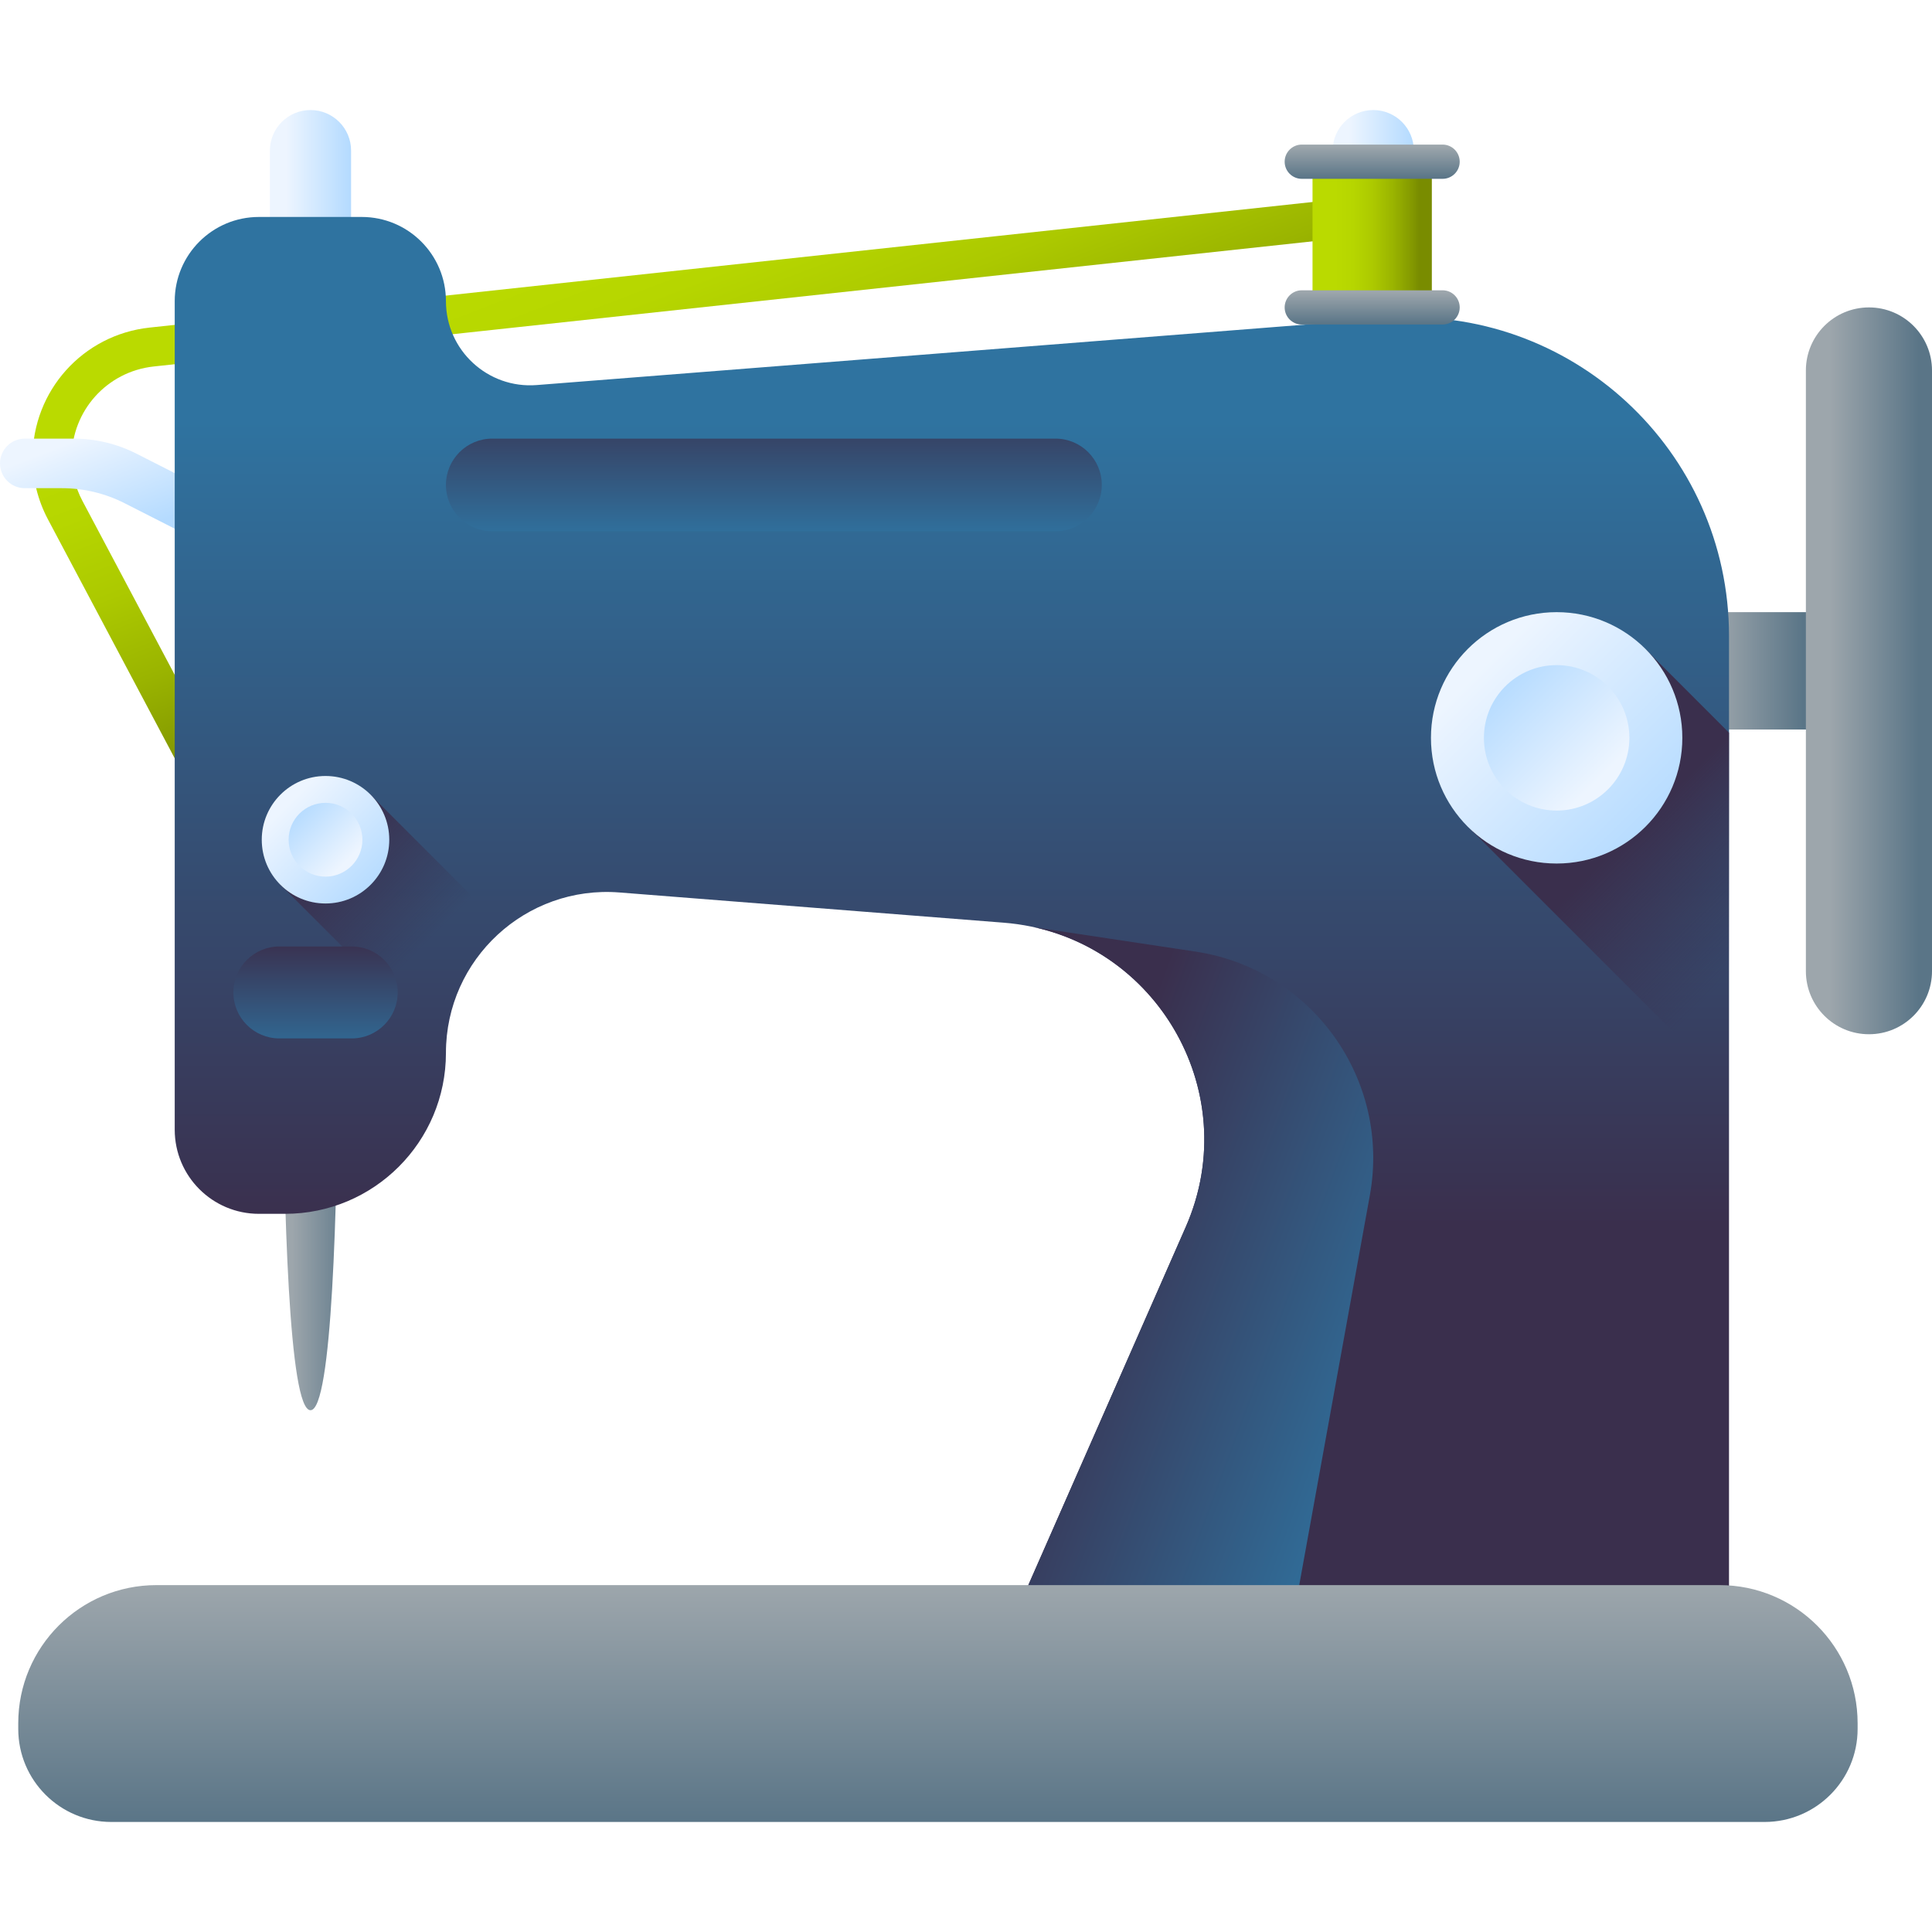
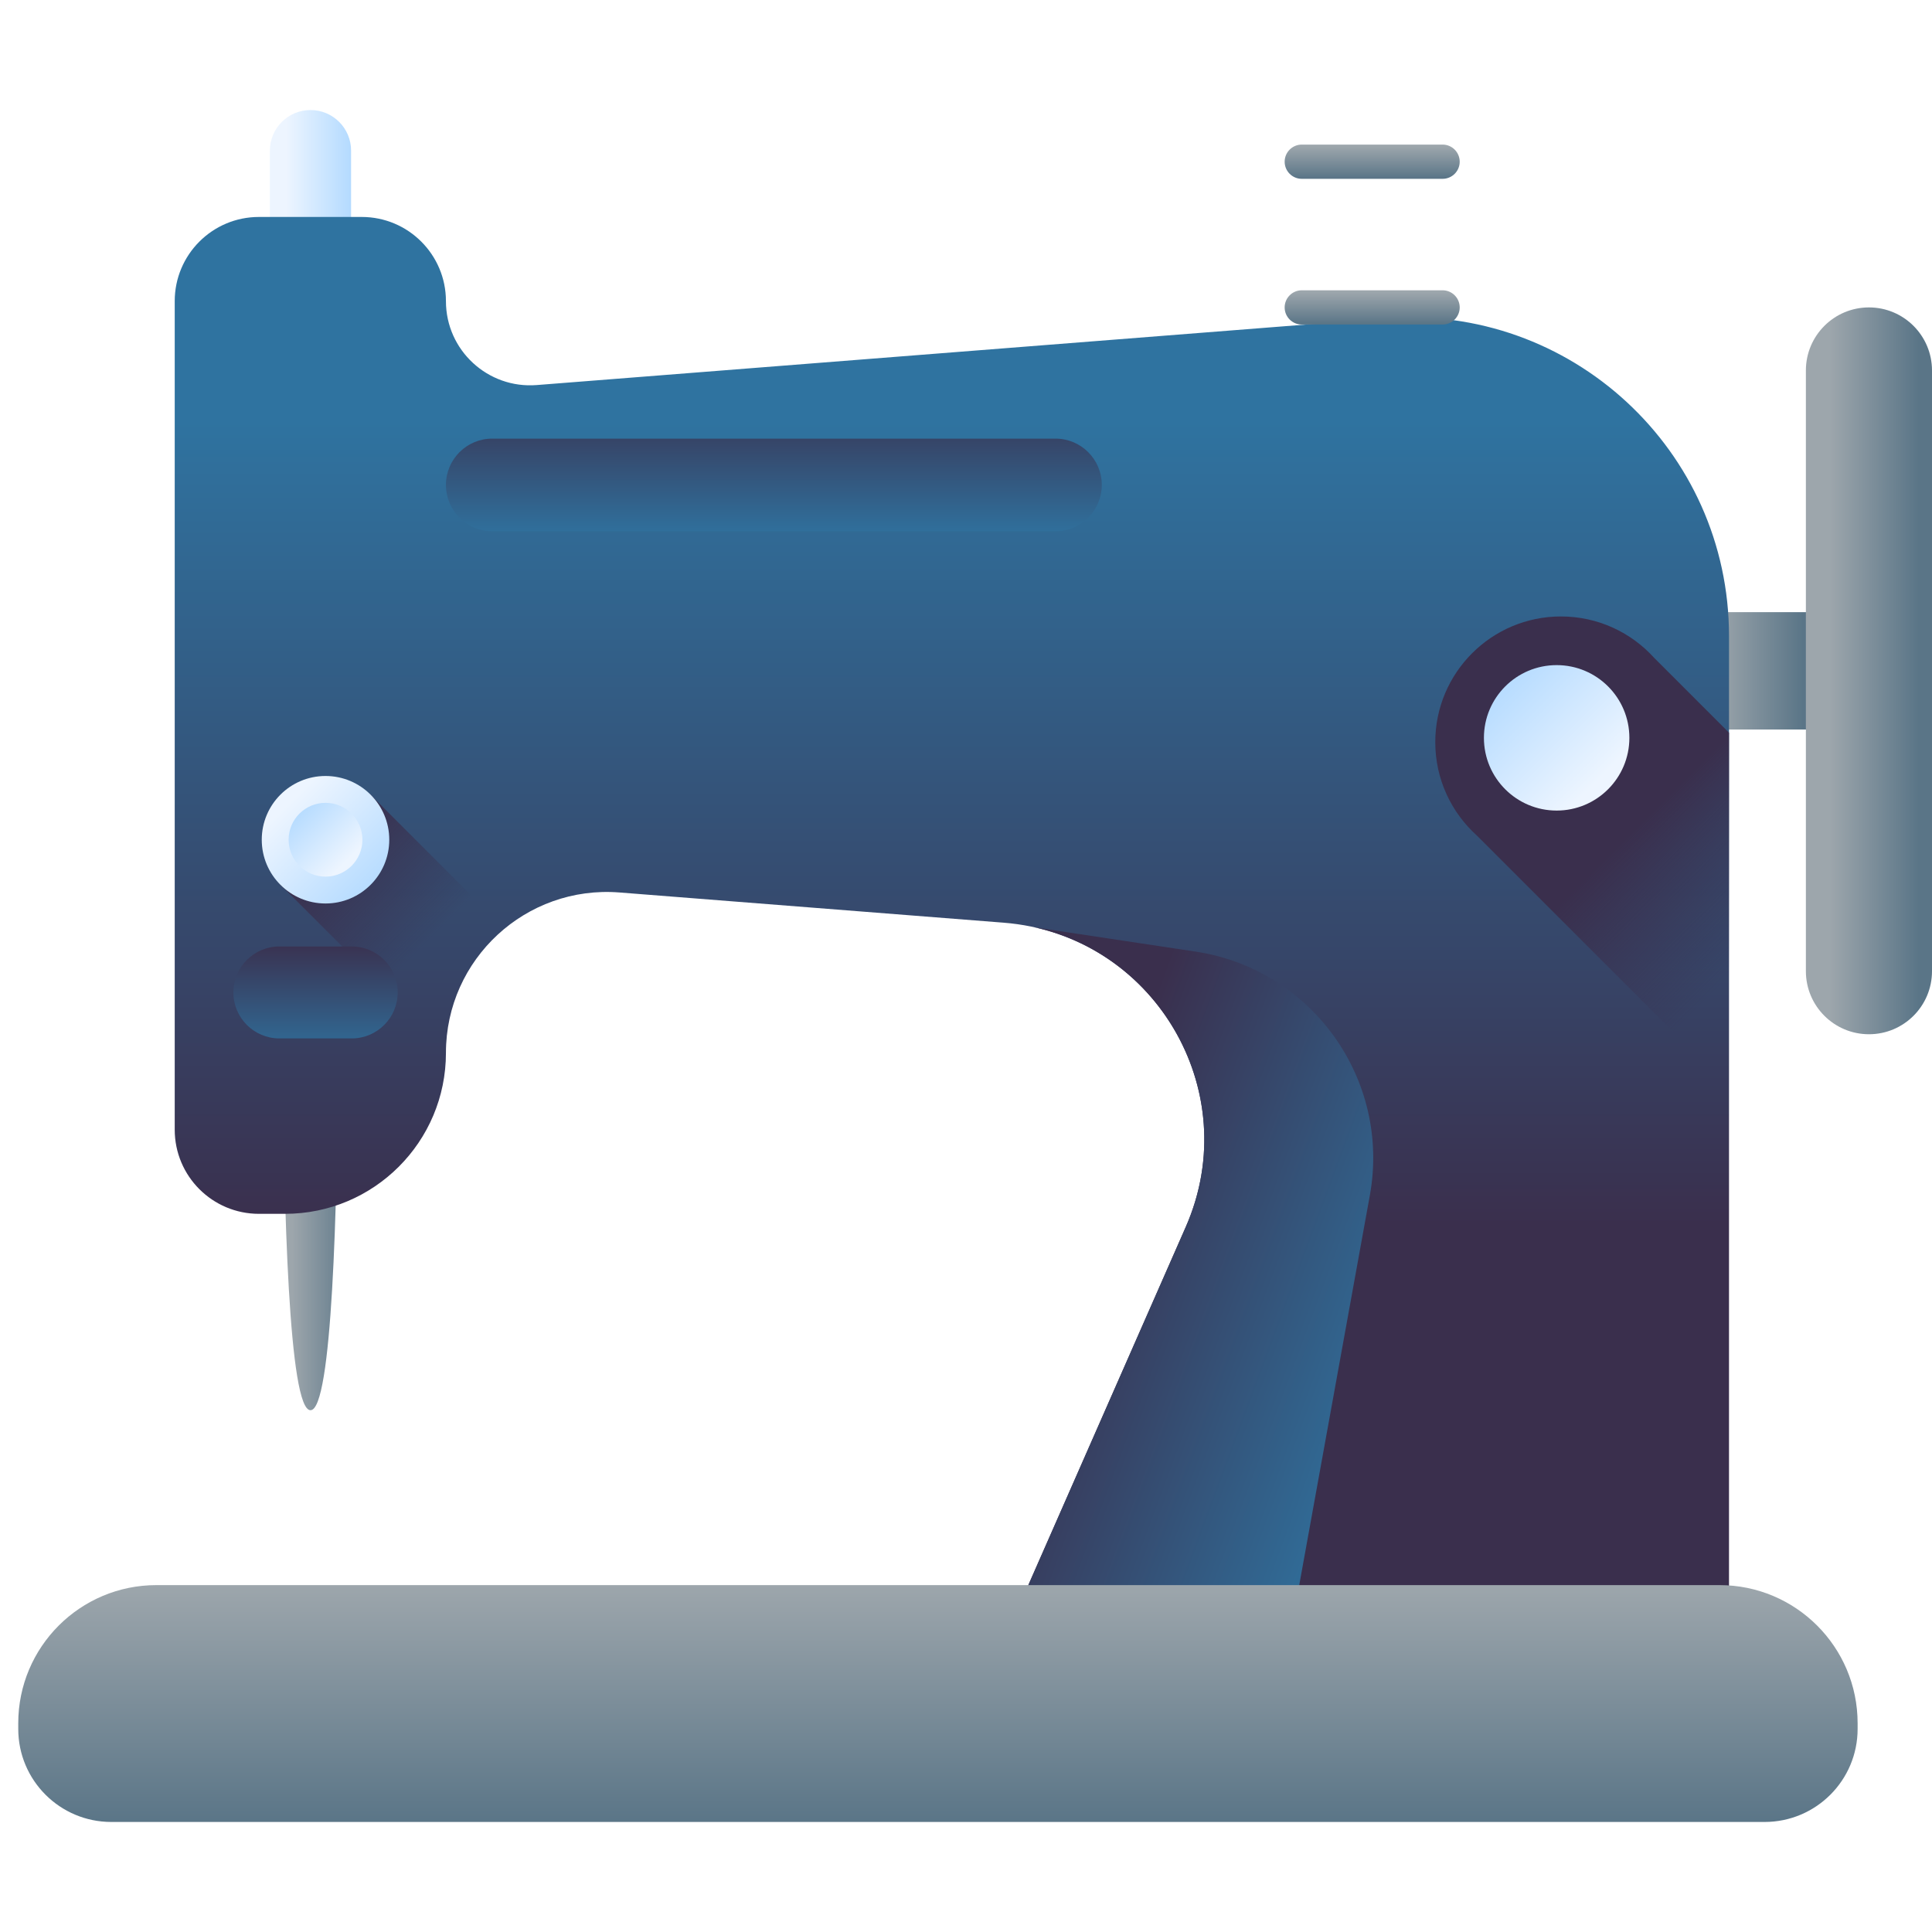
<svg xmlns="http://www.w3.org/2000/svg" xmlns:xlink="http://www.w3.org/1999/xlink" id="Capa_1" enable-background="new 0 0 510 510" height="512" viewBox="0 0 510 510" width="512">
  <linearGradient id="lg1">
    <stop offset="0" stop-color="#bada00" />
    <stop offset=".219" stop-color="#b6d600" />
    <stop offset=".45" stop-color="#acc900" />
    <stop offset=".687" stop-color="#9ab400" />
    <stop offset=".927" stop-color="#829700" />
    <stop offset="1" stop-color="#798c00" />
  </linearGradient>
  <linearGradient id="SVGID_1_" gradientUnits="userSpaceOnUse" x1="170.194" x2="205.301" xlink:href="#lg1" y1="56.284" y2="147.839" />
  <linearGradient id="lg2">
    <stop offset="0" stop-color="#edf5ff" />
    <stop offset="1" stop-color="#b5dbff" />
  </linearGradient>
  <linearGradient id="SVGID_2_" gradientUnits="userSpaceOnUse" x1="75.547" x2="92.269" xlink:href="#lg2" y1="50.733" y2="50.733" />
  <linearGradient id="SVGID_3_" gradientUnits="userSpaceOnUse" x1="356.086" x2="372.808" xlink:href="#lg2" y1="63.124" y2="63.124" />
  <linearGradient id="lg3">
    <stop offset="0" stop-color="#9da6ac" />
    <stop offset="1" stop-color="#5a7587" />
  </linearGradient>
  <linearGradient id="SVGID_4_" gradientUnits="userSpaceOnUse" x1="452.649" x2="475.967" xlink:href="#lg3" y1="177.082" y2="177.082" />
  <linearGradient id="SVGID_5_" gradientUnits="userSpaceOnUse" x1="77.159" x2="93.7" xlink:href="#lg3" y1="324.939" y2="324.939" />
  <linearGradient id="SVGID_6_" gradientUnits="userSpaceOnUse" x1="22.537" x2="32.557" xlink:href="#lg2" y1="115.229" y2="141.359" />
  <linearGradient id="lg4">
    <stop offset="0" stop-color="#2f73a0" />
    <stop offset="1" stop-color="#3a2f4d" />
  </linearGradient>
  <linearGradient id="SVGID_7_" gradientUnits="userSpaceOnUse" x1="251.267" x2="251.267" xlink:href="#lg4" y1="110.967" y2="323.679" />
  <linearGradient id="lg5">
    <stop offset="0" stop-color="#3a2f4d" stop-opacity="0" />
    <stop offset="1" stop-color="#3a2f4d" />
  </linearGradient>
  <linearGradient id="SVGID_8_" gradientUnits="userSpaceOnUse" x1="465.242" x2="433.067" xlink:href="#lg5" y1="249.097" y2="216.922" />
  <linearGradient id="SVGID_9_" gradientUnits="userSpaceOnUse" x1="391.812" x2="436.516" xlink:href="#lg2" y1="175.667" y2="220.372" />
  <linearGradient id="SVGID_10_" gradientTransform="matrix(-1 0 0 -1 -1282.689 411.687)" gradientUnits="userSpaceOnUse" x1="-1704.659" x2="-1678.791" xlink:href="#lg2" y1="205.861" y2="231.729" />
  <linearGradient id="SVGID_11_" gradientUnits="userSpaceOnUse" x1="112.899" x2="85.928" xlink:href="#lg5" y1="248.641" y2="221.67" />
  <linearGradient id="SVGID_12_" gradientUnits="userSpaceOnUse" x1="76.237" x2="98.913" xlink:href="#lg2" y1="211.98" y2="234.655" />
  <linearGradient id="SVGID_13_" gradientTransform="matrix(-1 0 0 -1 -1282.689 411.687)" gradientUnits="userSpaceOnUse" x1="-1374.223" x2="-1361.102" xlink:href="#lg2" y1="184.41" y2="197.531" />
  <linearGradient id="SVGID_14_" gradientUnits="userSpaceOnUse" x1="371.551" x2="275.526" xlink:href="#lg4" y1="377.091" y2="341.469" />
  <linearGradient id="SVGID_15_" gradientUnits="userSpaceOnUse" x1="247.591" x2="247.591" xlink:href="#lg3" y1="418.43" y2="481.393" />
  <linearGradient id="SVGID_16_" gradientUnits="userSpaceOnUse" x1="83.295" x2="83.295" xlink:href="#lg4" y1="280.827" y2="247.768" />
  <linearGradient id="SVGID_17_" gradientUnits="userSpaceOnUse" x1="352.412" x2="374.636" xlink:href="#lg1" y1="61.919" y2="61.919" />
  <linearGradient id="SVGID_18_" gradientUnits="userSpaceOnUse" x1="362.221" x2="362.221" xlink:href="#lg3" y1="38.686" y2="47.011" />
  <linearGradient id="SVGID_19_" gradientUnits="userSpaceOnUse" x1="362.221" x2="362.221" xlink:href="#lg3" y1="77.15" y2="85.475" />
  <linearGradient id="SVGID_20_" gradientUnits="userSpaceOnUse" x1="482.985" x2="506.478" xlink:href="#lg3" y1="177.082" y2="177.082" />
  <linearGradient id="SVGID_21_" gradientUnits="userSpaceOnUse" x1="204.28" x2="204.28" xlink:href="#lg4" y1="142.46" y2="103.219" />
  <g>
-     <path d="m57.049 220.775-44.412-83.713c-2.638-4.973-4.033-10.577-4.033-16.207 0-17.7 13.27-32.48 30.868-34.379l317.935-34.336 1.109 10.265-317.936 34.337c-12.343 1.333-21.65 11.699-21.65 24.113 0 3.949.978 7.88 2.829 11.367l44.412 83.712z" fill="url(#SVGID_1_)" />
    <path d="m92.677 72.417h-21.432v-32.653c0-5.918 4.798-10.716 10.716-10.716 5.918 0 10.716 4.798 10.716 10.716z" fill="url(#SVGID_2_)" />
-     <path d="m373.216 97.199h-21.432v-57.435c0-5.918 4.798-10.716 10.716-10.716 5.918 0 10.716 4.798 10.716 10.716z" fill="url(#SVGID_3_)" />
    <path d="m446.42 161.594h33.043v30.977h-33.043z" fill="url(#SVGID_4_)" />
    <g>
      <path d="m74.636 277.619c.248 41.048 1.617 94.641 7.325 94.641s7.077-53.593 7.325-94.641z" fill="url(#SVGID_5_)" />
    </g>
-     <path d="m53.381 128.581-17.341-8.82c-5.138-2.613-10.82-3.975-16.584-3.975h-12.916c-3.612 0-6.54 2.928-6.54 6.54 0 3.612 2.928 6.54 6.54 6.54h9.781c5.764 0 11.447 1.362 16.584 3.975l14.547 7.399z" fill="url(#SVGID_6_)" />
    <path d="m117.716 79.493c0-12.272-9.949-22.221-22.221-22.221h-27.152c-12.272 0-22.221 9.949-22.221 22.221v218.707c0 12.272 9.949 22.221 22.221 22.221h6.893c23.462 0 42.481-19.019 42.481-42.481 0-24.775 21.114-44.293 45.812-42.35l101.412 7.976c39.405 3.099 63.967 44.161 48.059 80.346l-52.1 118.514h195.514v-274.544c0-49.055-41.806-87.702-90.71-83.856l-224.023 17.62c-12.921 1.016-23.965-9.193-23.965-22.153z" fill="url(#SVGID_7_)" />
    <g>
      <path d="m456.413 193.417-19.698-19.698c-6.073-6.745-14.871-10.988-24.661-10.988-18.324 0-33.178 14.854-33.178 33.178 0 9.791 4.243 18.588 10.988 24.661l66.549 66.549z" fill="url(#SVGID_8_)" />
      <g>
-         <circle cx="410.916" cy="194.772" fill="url(#SVGID_9_)" r="33.178" />
        <circle cx="410.916" cy="194.772" fill="url(#SVGID_10_)" r="19.198" />
      </g>
    </g>
    <g>
      <path d="m99.013 210.992c-3.08-3.421-7.543-5.573-12.509-5.573-9.294 0-16.829 7.535-16.829 16.829 0 4.966 2.152 9.428 5.574 12.509l42.486 42.486c.209-12.975 6.203-24.453 15.449-32.08z" fill="url(#SVGID_11_)" />
      <g>
        <circle cx="85.927" cy="221.67" fill="url(#SVGID_12_)" r="16.829" />
        <circle cx="85.927" cy="221.67" fill="url(#SVGID_13_)" r="9.738" />
      </g>
    </g>
    <path d="m315.582 251.198-42.43-6.394c34.496 7.714 54.618 45.51 39.848 79.108l-52.1 118.514h77.716l22.991-126.895c5.541-30.586-15.289-59.702-46.025-64.333z" fill="url(#SVGID_14_)" />
    <path d="m465.802 480.952h-436.422c-13.565 0-24.562-10.997-24.562-24.562v-1.489c0-20.142 16.329-36.471 36.471-36.471h412.604c20.142 0 36.471 16.329 36.471 36.471v1.489c.001 13.565-10.996 24.562-24.562 24.562z" fill="url(#SVGID_15_)" />
    <path d="m92.846 274.115h-19.103c-6.701 0-12.133-5.432-12.133-12.133 0-6.701 5.432-12.133 12.133-12.133h19.103c6.701 0 12.133 5.432 12.133 12.133 0 6.701-5.432 12.133-12.133 12.133z" fill="url(#SVGID_16_)" />
-     <path d="m346.474 44.494h31.494v34.85h-31.494z" fill="url(#SVGID_17_)" />
    <g>
      <path d="m380.808 47.205h-37.173c-2.495 0-4.518-2.023-4.518-4.518 0-2.495 2.023-4.518 4.518-4.518h37.173c2.495 0 4.518 2.023 4.518 4.518-.001 2.495-2.023 4.518-4.518 4.518z" fill="url(#SVGID_18_)" />
      <path d="m380.808 85.668h-37.173c-2.495 0-4.518-2.023-4.518-4.518 0-2.495 2.023-4.518 4.518-4.518h37.173c2.495 0 4.518 2.023 4.518 4.518-.001 2.496-2.023 4.518-4.518 4.518z" fill="url(#SVGID_19_)" />
    </g>
    <path d="m493.354 273.014c-9.193 0-16.646-7.452-16.646-16.646v-158.572c0-9.193 7.453-16.646 16.646-16.646 9.193 0 16.646 7.452 16.646 16.646v158.572c0 9.194-7.452 16.646-16.646 16.646z" fill="url(#SVGID_20_)" />
    <path d="m278.617 140.239h-148.674c-6.753 0-12.227-5.474-12.227-12.227 0-6.753 5.474-12.227 12.227-12.227h148.674c6.753 0 12.227 5.474 12.227 12.227 0 6.753-5.474 12.227-12.227 12.227z" fill="url(#SVGID_21_)" />
  </g>
</svg>